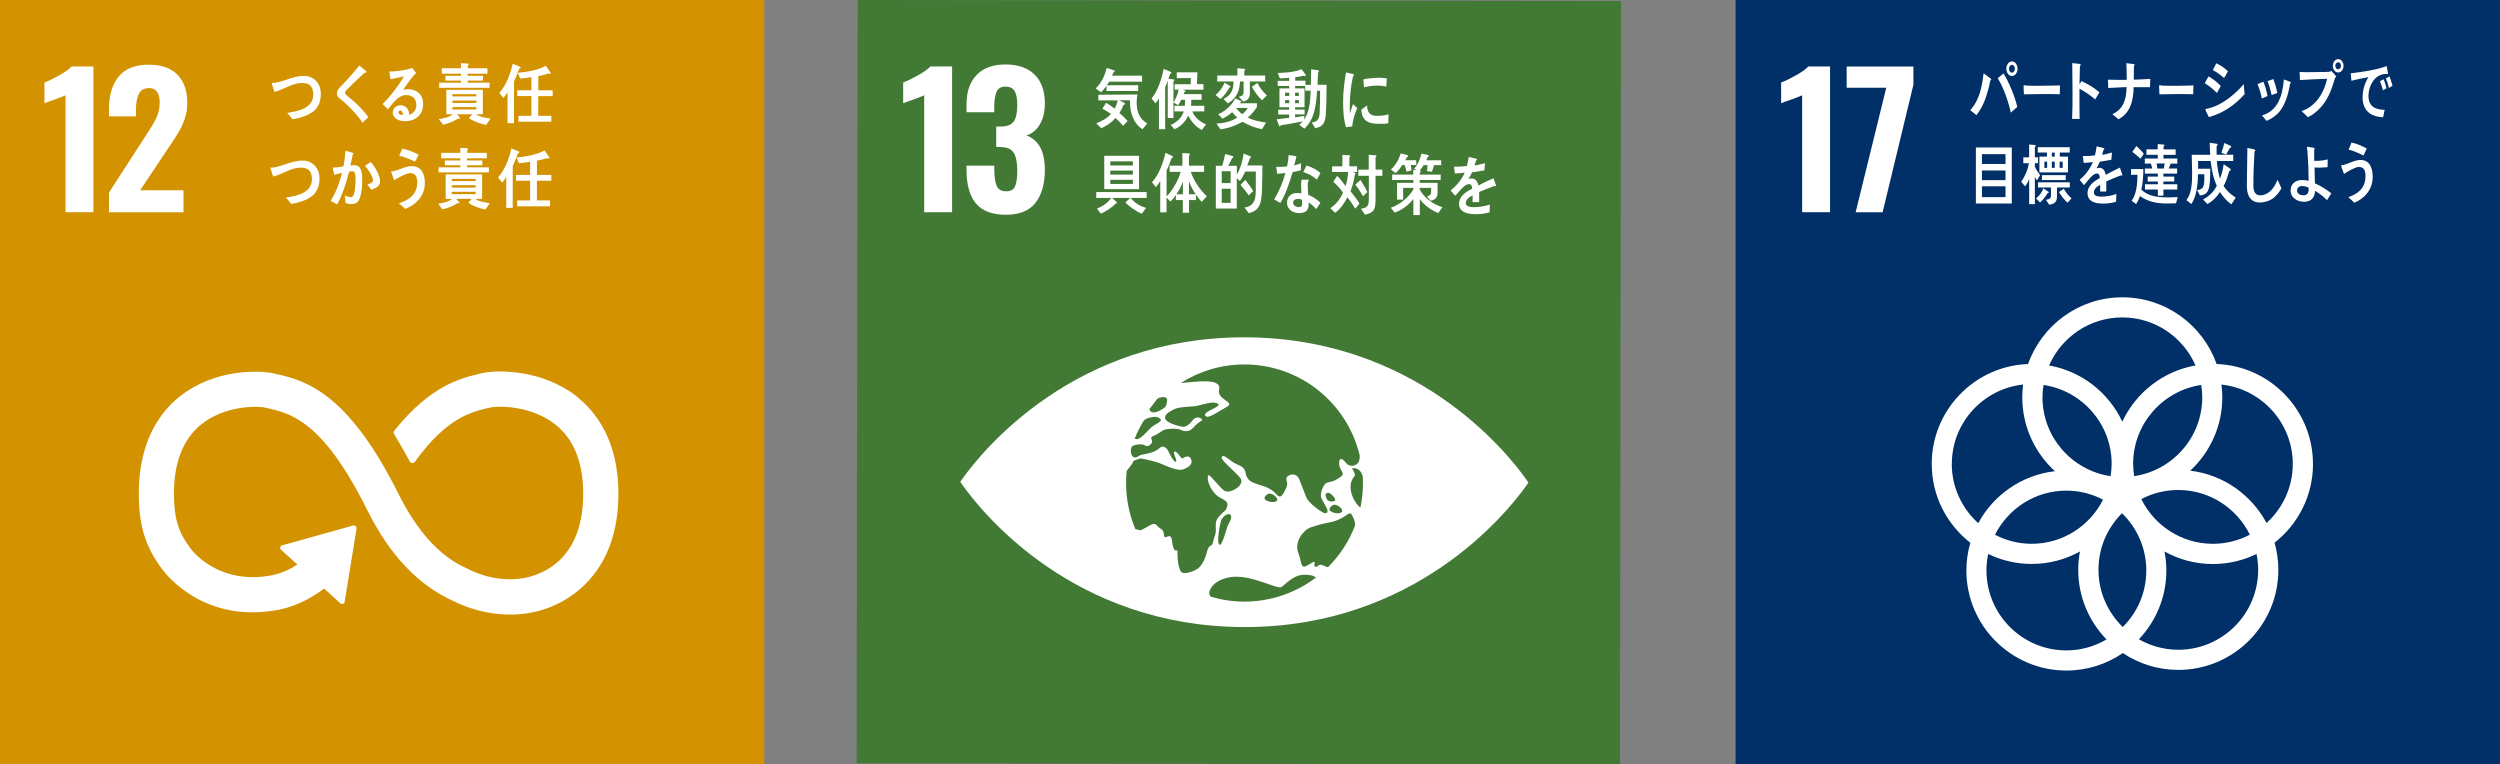
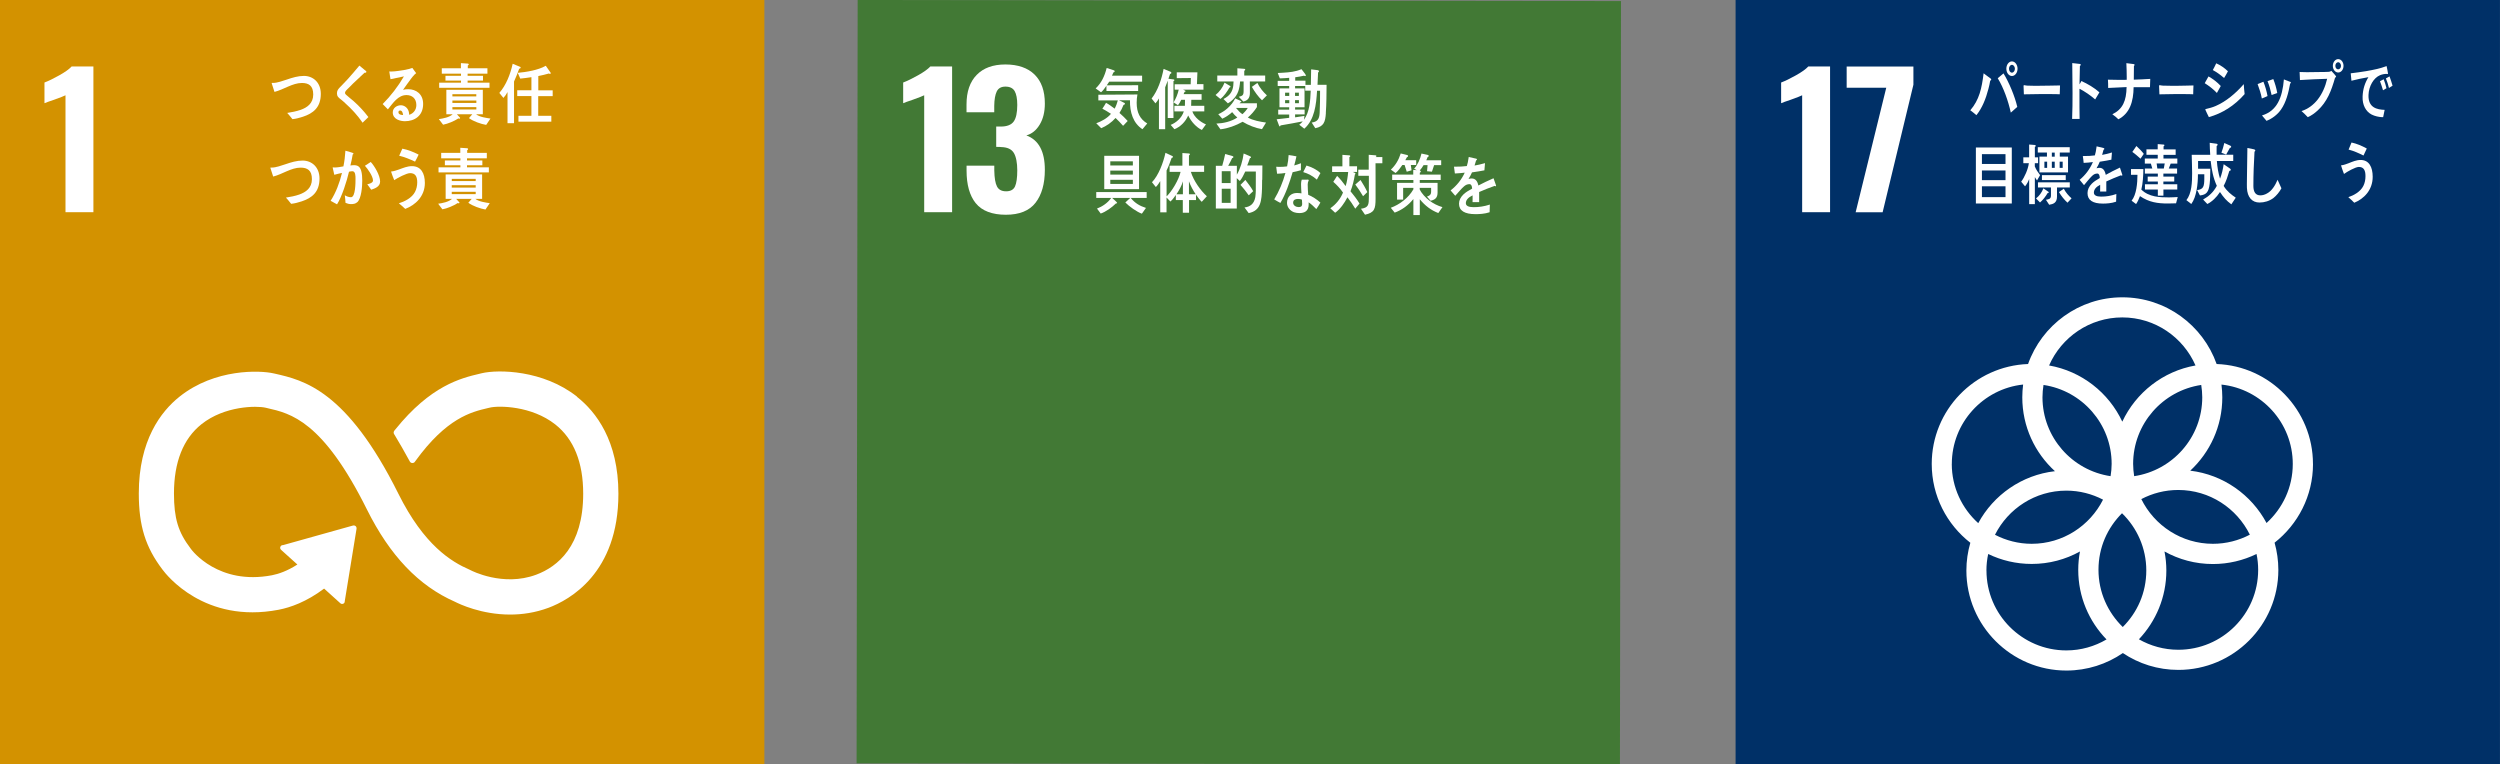
<svg xmlns="http://www.w3.org/2000/svg" id="_レイヤー_2" data-name="レイヤー 2" viewBox="0 0 537.47 164.33">
  <rect x="0" y="0" width="537.47" height="164.33" fill="#808080" stroke="none" />
  <defs>
    <style>
      .cls-1 {
        fill: #003067;
      }

      .cls-2 {
        fill: #fff;
      }

      .cls-3 {
        fill: #d39200;
      }

      .cls-4 {
        fill: #427935;
      }
    </style>
  </defs>
  <g id="_レイヤー_1-2" data-name="レイヤー 1">
    <g>
      <g>
        <rect class="cls-3" width="164.33" height="164.33" />
        <g>
          <path class="cls-2" d="m14.09,20.48c-.28.15-1.11.48-2.48.97-1.08.36-1.77.61-2.05.74v-4.45c.88-.33,1.94-.85,3.19-1.55,1.25-.7,2.13-1.33,2.65-1.9h4.68v31.33h-6v-25.14Z" />
-           <path class="cls-2" d="m23.42,41.41l7.58-11.72.46-.7c.98-1.47,1.7-2.7,2.17-3.69.46-.99.7-2.08.7-3.27,0-1.01-.19-1.77-.58-2.3-.39-.53-.94-.79-1.66-.79-1.08,0-1.83.41-2.24,1.24-.41.83-.62,1.96-.62,3.4v1.43h-5.8v-1.55c0-2.94.69-5.27,2.07-6.98,1.38-1.71,3.54-2.57,6.48-2.57,2.71,0,4.76.72,6.17,2.15,1.41,1.43,2.11,3.46,2.11,6.09,0,1.19-.18,2.31-.54,3.37-.36,1.06-.79,2-1.28,2.82-.49.83-1.25,2-2.28,3.52l-6.03,9.05h9.32v4.72h-16.02v-4.22Z" />
        </g>
        <path class="cls-2" d="m124.06,85.28c-7.29-5.76-16.95-5.88-20.49-5.04l-.41.1c-4.09.96-10.58,2.56-18.17,11.99-.04.05-.09.11-.13.16l-.1.12c-.07.11-.13.23-.13.37,0,.11.03.22.08.32l.18.29c.95,1.59,2.16,3.65,3.17,5.54.01.02.02.04.03.06.11.21.32.36.58.36.18,0,.33-.07.45-.18.05-.06.1-.13.14-.19,6.74-9.32,12.04-10.61,15.63-11.45l.43-.1c1.86-.45,8.94-.42,14.05,3.61,3.99,3.15,6.01,8.16,6.01,14.89,0,11.29-5.49,15.7-10.1,17.42-7.14,2.67-13.98-.9-14.03-.93l-.31-.15c-3.92-1.7-9.77-5.24-15.29-16.32-11.11-22.32-20.41-24.42-26.56-25.82l-.33-.07c-2.8-.64-12.53-1.08-20.17,5.02-4,3.19-8.75,9.38-8.75,20.8,0,6.96,1.43,11.55,5.1,16.38.81,1.1,9.04,11.68,24.95,8.63,2.55-.49,6-1.7,9.79-4.55l3.5,3.16c.23.21.59.19.8-.04.1-.11.14-.24.14-.38v-.05l2.53-15.54v-.17c0-.15-.06-.31-.19-.41-.11-.1-.24-.14-.37-.14h-.11s-.16.03-.16.03l-14.89,4.17-.27.04c-.11.02-.21.08-.28.17-.22.24-.2.6.04.81l.17.16,3.34,3.01c-2.15,1.39-4.03,2.03-5.46,2.31-11.51,2.2-17.2-5.34-17.41-5.64l-.08-.11c-2.68-3.51-3.58-6.5-3.58-11.83,0-6.75,1.99-11.76,5.91-14.89,4.98-3.97,11.85-4,13.79-3.55l.33.08c5.04,1.14,11.95,2.7,21.46,21.81,4.94,9.92,11.13,16.41,18.92,19.83.99.51,5.72,2.75,11.86,2.75,2.57,0,5.38-.39,8.26-1.46,4.51-1.69,15.02-7.44,15.02-24.51,0-11.41-4.83-17.62-8.88-20.82" />
        <g>
          <path class="cls-2" d="m65.11,25.1c-.73.24-1.48.44-2.24.52-.37-.45-.72-.93-1.12-1.34.96-.15,1.94-.34,2.88-.66,1.39-.49,2.71-1.39,2.71-3.3s-.98-2.48-2.44-2.48c-2.01,0-3.91,1.42-5.89,1.92-.06-.2-.6-1.78-.6-1.85,0-.14.18-.08.27-.08.97,0,2.07-.44,3-.73,1.19-.41,2.4-.78,3.66-.78,1.98,0,3.63,1.42,3.63,3.86,0,2.93-1.64,4.19-3.85,4.92Z" />
          <path class="cls-2" d="m77.95,26.38c-1.06-1.55-2.29-2.89-3.63-4.1-.34-.32-.69-.65-1.05-.92-.22-.17-.43-.31-.6-.54-.17-.23-.23-.48-.23-.76,0-.54.23-.85.55-1.2.58-.62,1.18-1.2,1.75-1.83.85-.96,1.7-1.92,2.52-2.93.35.29.7.58,1.05.87.13.1.29.21.4.34.04.04.06.07.06.13,0,.2-.27.22-.4.2-.8.76-1.62,1.5-2.43,2.28-.34.32-.65.68-.99,1-.16.16-.34.3-.48.47-.13.14-.29.35-.29.56,0,.2.1.31.22.42.51.48,1.08.89,1.59,1.34,1.16,1.03,2.24,2.18,3.21,3.46-.42.39-.83.82-1.25,1.21Z" />
          <path class="cls-2" d="m87.06,26.06c-1,0-2.62-.41-2.62-1.89,0-1.04.97-1.54,1.74-1.54.71,0,1.41.48,1.67,1.27.07.26.11.51.12.78.85-.25,1.54-1.02,1.54-2.09,0-1.45-.95-2.15-2.11-2.15-1.82,0-2.87,1.68-4.01,3.07-.37-.38-.75-.76-1.12-1.14,1.74-1.75,3.28-3.75,4.57-5.95-.97.22-1.93.41-2.89.61l-.26-1.67c.13.02.25.02.38.02.54,0,1.07-.07,1.6-.14.74-.1,1.48-.21,2.21-.4.25-.06.51-.16.76-.24.28.38.56.75.83,1.13-.12.1-.25.2-.36.31-.28.28-.54.63-.78.94-.58.76-1.12,1.55-1.68,2.33.36-.1.73-.13,1.11-.13,1.68,0,3.21,1.02,3.21,3.17,0,2.62-1.92,3.71-3.91,3.71Zm-1.02-2.3c-.23,0-.38.1-.38.38,0,.52.69.59,1,.59-.06-.41-.18-.97-.63-.97Z" />
          <path class="cls-2" d="m104.52,26.85c-1.1-.18-2.77-.76-3.7-1.46l.73-.83h-3.33l.71.78c0,.11-.08.18-.15.18-.08,0-.15-.03-.22-.07-.9.59-2.28,1.17-3.3,1.36l-.91-1.2c.89-.13,2.26-.38,2.97-1.04h-1.36v-5.27h7.84v5.27h-1.44c.7.58,2.22.79,3.08.92l-.92,1.37Zm-10.1-7.98v-1.1h4.69v-.44h-3.34v-1.03h3.34v-.46h-4.13v-1.17h4.11v-1.1l1.48.1c.09,0,.2.06.2.17,0,.12-.1.21-.2.24v.59h4.22v1.17h-4.26v.46h3.31v1.03h-3.31v.44h4.71v1.1h-10.83Zm7.98,1.38h-5.14v.48h5.14v-.48Zm.01,1.37h-5.15v.51h5.15v-.51Zm0,1.41h-5.15v.51h5.15v-.51Z" />
          <path class="cls-2" d="m111.62,14.78c-.34.93-.7,1.86-1.11,2.75v8.96h-1.4v-6.7c-.24.47-.53.89-.88,1.26l-.88-1.07c1.45-1.66,2.37-4,2.87-6.27l1.6.66c.06.03.12.09.12.17,0,.15-.23.22-.32.24Zm4.09,5.88v4.23h2.82v1.27h-7.07v-1.27h2.79v-4.23h-3.05v-1.25h3.05v-2.82c-.8.13-1.61.23-2.4.31l-.54-1.24c1.81-.16,4.42-.58,6.03-1.52l1.09,1.57c-.01.11-.12.17-.21.17-.07,0-.15-.04-.21-.08-.76.21-1.51.41-2.28.55v3.07h3.09v1.25h-3.1Z" />
          <path class="cls-2" d="m64.83,43.3c-.73.24-1.48.44-2.24.52-.37-.45-.72-.93-1.12-1.34.96-.15,1.94-.33,2.88-.66,1.39-.5,2.71-1.4,2.71-3.3s-.98-2.48-2.44-2.48c-2.01,0-3.91,1.42-5.89,1.92-.06-.2-.6-1.78-.6-1.85,0-.14.18-.08.27-.08.97,0,2.07-.44,3-.73,1.19-.41,2.4-.78,3.66-.78,1.98,0,3.63,1.43,3.63,3.86,0,2.93-1.64,4.19-3.85,4.92Z" />
          <path class="cls-2" d="m76.82,43.45c-.37.37-.89.43-1.36.43-.4,0-.81-.1-1.18-.27-.04-.55-.07-1.08-.15-1.62.42.24.86.41,1.33.41.98,0,.97-3.19.97-3.97,0-.58.01-1.62-.68-1.62-.24,0-.48.06-.72.11-.48,2.06-1.51,5.31-2.57,7.01-.47-.23-.91-.52-1.38-.76,1.12-1.73,1.94-3.9,2.44-5.99-.55.11-1.11.24-1.65.4-.05-.19-.35-1.48-.35-1.54,0-.04.03-.06.06-.06.11,0,.21.03.32.03.64,0,1.3-.12,1.93-.24.23-1.11.36-2.24.43-3.37.39.1.75.21,1.12.32.16.04.33.09.47.16.06.03.14.06.14.14,0,.1-.1.16-.16.18-.14.8-.3,1.61-.5,2.38.24-.03.48-.07.72-.07.82,0,1.32.27,1.6,1.2.19.63.23,1.46.23,2.14,0,1.25-.18,3.76-1.05,4.61Zm2.99-2.66c-.27-.41-.56-.79-.85-1.18.35-.06,1.23-.27,1.23-.8,0-.93-1.16-2.55-1.74-3.17.42-.27.84-.55,1.26-.82.82.9,2.01,2.89,2.01,4.21,0,1.13-1.19,1.51-1.93,1.76Z" />
          <path class="cls-2" d="m87.12,44.91c-.45-.41-.89-.83-1.37-1.2,1.21-.37,2.81-1.16,3.47-2.45.33-.62.48-1.36.48-2.07,0-1.26-.42-1.97-1.53-1.97-.79,0-2.7,1.03-3.42,1.51-.09-.21-.66-1.67-.66-1.79,0-.1.12-.09.17-.09.27,0,1.21-.29,1.5-.41.94-.34,1.81-.72,2.81-.72,1.93,0,2.77,1.52,2.77,3.62,0,2.89-2.06,4.75-4.22,5.57Zm2.11-10.16c-1.11-.52-2.23-.99-3.41-1.27.23-.51.45-1.02.68-1.52,1.21.24,2.38.7,3.5,1.28-.24.51-.49,1.02-.77,1.51Z" />
          <path class="cls-2" d="m104.38,45.05c-1.1-.19-2.77-.76-3.7-1.46l.73-.83h-3.33l.71.78c0,.11-.09.18-.16.18s-.14-.03-.22-.07c-.9.59-2.28,1.17-3.3,1.35l-.91-1.2c.89-.12,2.25-.38,2.97-1.04h-1.36v-5.27h7.84v5.27h-1.44c.7.58,2.22.79,3.08.92l-.92,1.37Zm-10.1-7.98v-1.1h4.7v-.44h-3.34v-1.03h3.34v-.46h-4.13v-1.17h4.11v-1.1l1.48.1c.09,0,.19.06.19.17,0,.13-.09.21-.19.24v.59h4.22v1.17h-4.26v.46h3.3v1.03h-3.3v.44h4.7v1.1h-10.83Zm7.99,1.38h-5.14v.48h5.14v-.48Zm0,1.37h-5.15v.51h5.15v-.51Zm0,1.41h-5.15v.51h5.15v-.51Z" />
-           <path class="cls-2" d="m111.34,32.98c-.34.93-.7,1.86-1.11,2.75v8.96h-1.4v-6.7c-.24.46-.53.89-.88,1.25l-.88-1.07c1.45-1.66,2.38-4,2.87-6.27l1.6.66c.06.03.12.08.12.17,0,.15-.23.22-.33.24Zm4.09,5.88v4.23h2.82v1.27h-7.07v-1.27h2.79v-4.23h-3.05v-1.25h3.05v-2.82c-.8.12-1.6.23-2.4.31l-.54-1.24c1.81-.15,4.42-.58,6.03-1.52l1.09,1.56c-.01.11-.12.17-.21.17-.07,0-.16-.04-.22-.08-.76.21-1.51.41-2.28.55v3.07h3.09v1.25h-3.1Z" />
        </g>
      </g>
      <g>
        <rect class="cls-4" x="184.27" y=".11" width="164.11" height="164.11" transform="translate(183.79 348.38) rotate(-89.92)" />
        <g>
          <path class="cls-2" d="m198.7,20.48c-.28.15-1.11.48-2.48.97-1.08.36-1.77.61-2.05.74v-4.45c.88-.33,1.94-.85,3.19-1.55,1.25-.7,2.13-1.33,2.65-1.9h4.68v31.33h-6v-25.14Z" />
          <path class="cls-2" d="m209.77,43.69c-1.32-1.65-1.97-3.98-1.97-7v-1.08h5.96v1.04c.03,1.6.22,2.75.58,3.44.36.7,1.02,1.04,1.97,1.04s1.59-.35,1.91-1.06c.32-.71.48-1.86.48-3.46s-.25-2.92-.74-3.73c-.49-.81-1.39-1.23-2.71-1.26-.08-.03-.44-.04-1.08-.04v-4.37h.97c1.34,0,2.27-.36,2.79-1.08.52-.72.77-1.91.77-3.56,0-1.34-.19-2.33-.56-2.98-.37-.64-1.04-.97-1.99-.97-.9,0-1.52.35-1.86,1.04-.34.7-.52,1.73-.54,3.09v1.39h-5.96v-1.7c0-2.73.73-4.85,2.19-6.34,1.46-1.5,3.51-2.24,6.17-2.24s4.8.72,6.27,2.17c1.47,1.44,2.21,3.52,2.21,6.23,0,1.81-.37,3.32-1.12,4.55-.75,1.23-1.7,1.99-2.86,2.3,2.66.98,3.98,3.44,3.98,7.39,0,3.02-.67,5.38-2.01,7.1-1.34,1.72-3.47,2.57-6.38,2.57s-5.15-.83-6.46-2.48Z" />
        </g>
-         <path class="cls-2" d="m328.12,103.06c-4.34-6.11-23.98-30.49-60.55-30.54-36.58-.05-56.28,24.28-60.64,30.38-.19.26-.35.49-.48.68.13.2.29.42.47.69,4.35,6.1,23.98,30.49,60.56,30.54,36.57.05,56.28-24.28,60.64-30.37.19-.26.35-.49.47-.68-.13-.19-.28-.42-.47-.68m-80.97-15.17c.33-.48,1.43-1.86,1.56-2.04.28-.36.84-.44,1.23-.5.39-.07.91.14.97.44.07.29-.15,1.42-.34,1.62-.54.56-1.93,1.34-2.7,1.22-.6-.09-.83-.55-.71-.73m-1.31,2.6c.06-.07.11-.13.13-.15.46-.52,1.38-.63,2.01-.73.63-.11,1.48.21,1.58.63.11.42-1.59,1.19-1.9,1.47-.88.81-2.26,2.46-3.07,2.64-.26.06-.48.02-.66-.07.53-1.32,1.17-2.59,1.9-3.79m13.65,28.1c-.5,1.95-1.08,2.65-1.57,3.26-.49.62-2.32,1.41-3.48,1.32-1.16-.09-1.32-3.18-1.31-4.77,0-.55-.78,1.08-1.18-2.23-.26-2.12-1.62.22-1.71-1.19-.1-1.41-.77-1.13-1.49-2.01-.71-.88-1.6.08-2.59.53-.99.44-.58.67-1.99.23-.04-.01-.05-.02-.09-.03-1.29-3.05-1.99-6.4-1.99-9.92,0-.86.05-1.71.13-2.54.05-.09.1-.17.16-.24,1.35-1.59,1.32-1.97,1.32-1.97l1.49-.51s2.38.37,4.17,1.05c1.48.56,3.8,1.81,5.15,1.26.98-.4,1.74-.94,1.65-1.75-.11-1.02-.91-1.27-1.89-.58-.36.25-1.12-1.54-1.72-1.45-.6.09.74,2.11.23,2.19-.51.09-1.53-2.11-1.71-2.46-.17-.35-.96-1.23-1.68-.56-1.5,1.43-3.94,1.34-4.44,1.7-1.49,1.11-1.88-.37-1.85-1.27.06-.21.12-.41.19-.62.49-.54,2.24-.71,2.84-.31.66.44,1.13-.11,1.39-.38.26-.26.17-.68,0-1.04-.17-.35.33-.61.67-.7.34-.09,1.48-.88,1.93-1.15.46-.26,2.81-.55,3.87-.02,1.05.53,2.02.1,2.54-.51.65-.77,1.48-1.36,1.85-1.54.37-.17-.91-1.37-1.96-.07-1.06,1.29-1.59,1.41-2.09,1.41-.5,0-3.44-.74-3.8-1.67-.36-.93.92-1.62,2.01-2.15,1.09-.52,4.06-.5,4.82-.68,1.54-.34,3.52-1.11,4.51-.43.99.67-4.15,1.83-2.47,2.75.6.33,3.32-1.56,4.25-2.04,2.19-1.13-2.12-1.51-1.56-3.8.64-2.6-5.29-1.6-8.25-1.38,3.97-2.53,8.67-4,13.73-4,12.02.02,22.08,8.36,24.75,19.56.02.55-.07.95-.13,1.18-.23.92-1.97,1.7-2.98.23-.26-.37-1.35-1.41-1.31.36.03,1.77,1.71,1.95.08,3.01-1.63,1.06-1.93.8-2.68,1.07-.75.26-1.48,2.08-1.3,3.06.18.97,2.5,3.63.78,3.52-.4-.03-3.45-2.11-3.95-3.45-.53-1.41-1.11-2.79-1.51-3.85-.41-1.06-1.49-1.33-2.4-.71-.91.62.25,1.24-.4,2.57-.65,1.32-1.12,2.51-2.07,1.41-2.48-2.85-6.1-1.45-6.66-4.62-.3-1.72-1.78-1.56-3.02-2.53-1.24-.97-1.93-1.5-2.14-.8-.19.61,3.89,3.85,4.18,4.68.43,1.23-1.22,2.31-2.44,2.6-1.21.29-1.74-.68-2.92-1.92-1.18-1.24-1.7-2.12-1.79-1.15-.12,1.4,1.12,3.46,2.33,4.23,1.03.65,2.18.95,1.85,2.01-.34,1.06,0,.46-1.16,1.6-1.16,1.15-1.38,1.52-1.3,3.1.08,1.59-.33,1.68-.58,3-.25,1.32-.82.18-1.32,2.12m27.34-10.12c.86-.07,2.14,1.12,1.64,1.58-.5.45-1.79.28-2.43-.22-.64-.5.41-1.32.79-1.35m-1.08-.78c-.27-.1-.52-.36-.72-.99-.21-.63.32-.98.83-.73.52.27,1.2,1.05,1.2,1.46,0,.42-1.03.37-1.31.26m-11.24-.06c-.5.45-1.79.28-2.44-.22-.64-.5.41-1.32.79-1.35.86-.08,2.14,1.12,1.64,1.58m-10.41,5.04c-.35.57-1.31,4.86-1.96,4.36-.65-.5.27-4.97.45-5.31,1.01-1.84,3.19-1.75,1.5.95m3.44,16.61c-2.49,0-4.89-.37-7.16-1.04-.33-.27-.51-.71-.31-1.25.79-2.05,3.14-2.86,4.99-3.03,4.13-.4,9.56,2.7,10.42,2.2.87-.5,2.62-2.76,5.18-2.67,1.75.07,1.74.36,2.32.59-4.29,3.26-9.64,5.2-15.45,5.2m17.98-7.39c-.26-.07-.52-.15-.8-.3-1.39-.71-1.22.42-1.91.17-.69-.26.77-1.84-1.28-.5-2.05,1.34-1.49-.21-2.38-2.48-.9-2.27,1.03-4.86,2.64-5.44,2.21-.8,3.59-.96,4.63-1.21,3.06-.76,3.71-2.58,4.26-1.47.1.21.21.4.3.59.18.33.38,1,.39,1.66-1.3,3.4-3.31,6.46-5.85,8.98m7-12.85c-.68-.19-3.54-4.15-1.27-6.75.38-.43-.76-1.69-.45-1.71,1.24-.09,1.89.67,2.22,1.78.02.49.04.98.04,1.48,0,1.78-.19,3.52-.54,5.2" />
        <g>
          <path class="cls-2" d="m238.46,17.57c-.17.25-.34.52-.52.77l6.75-.02v1.24h-6.82v-1.13c-.35.51-.7,1.03-1.16,1.41l-1.16-.83c1.22-1.14,1.94-2.66,2.37-4.4l1.51.49c.11.04.21.08.21.24,0,.12-.17.2-.26.22-.1.24-.21.48-.32.71h6.48v1.29h-7.08Zm7.17,10.22c-2.02-1.3-2.75-3.65-2.7-6.23h-2.35s1.07.52,1.07.52c.07.03.2.1.2.21,0,.17-.2.25-.31.27-.23.61-.53,1.19-.87,1.72.62.55,1.22,1.11,1.77,1.73l-.99,1.04c-.53-.58-1.04-1.17-1.62-1.69-.83.95-1.99,1.76-3.09,2.2l-1.06-1.06c1.06-.38,2.39-1.08,3.16-2.03-.6-.39-1.22-.78-1.85-1.11.29-.4.54-.83.79-1.26.65.35,1.24.8,1.85,1.26.3-.55.52-1.16.69-1.78h-4.19s0-1.21,0-1.21c2.8,0,5.6-.03,8.4-.06-.11.59-.16,1.19-.16,1.79,0,2.06.69,3.5,2.27,4.44l-1.03,1.24Z" />
          <path class="cls-2" d="m252.28,17.43v7.94h-1.23v-8.02c-.18.48-.35.96-.55,1.42v9.01h-1.34v-6.62c-.21.38-.47.75-.75,1.06l-.83-1.04c1.35-1.72,2.15-4.13,2.58-6.37l1.5.62c.08.04.17.11.17.24,0,.14-.16.22-.27.2l-.36,1.06,1.15.15c.07.01.13.07.13.15,0,.13-.11.19-.19.21Zm6.13,10.52c-1.19-.54-2.34-1.82-2.96-3.12-.6,1.38-1.7,2.45-2.96,2.95l-.81-.93c1.19-.48,2.38-1.48,2.83-2.9h-2.03v-1.21h2.26c.02-.31.02-.64.02-.94v-.34h-.81c-.19.42-.42.83-.7,1.17l-.94-.62c.5-.83.89-1.75,1.1-2.74h-.87v-1.16h3.44l.04-1.34-3.03.03v-1.25h4.44c-.02.85-.07,1.69-.1,2.54h1.4v1.18h-4.39l.47.22s.07.06.07.09c0,.13-.13.17-.21.17l-.21.48h3.87v1.23h-2.21c-.01.42-.01.86-.04,1.28h2.83v1.21h-2.57c.43,1.31,1.85,2.34,2.93,2.79l-.89,1.21Z" />
          <path class="cls-2" d="m264.33,18.81c-.48.83-1.22,1.95-1.97,2.46l-1.03-.85c.81-.65,1.53-1.59,1.93-2.65l1.21.72s.08.07.08.12c0,.11-.15.24-.23.2Zm6.98,8.96c-1.44-.25-2.87-.82-4.16-1.59-1.51.83-3.1,1.42-4.77,1.62l-.87-1.23c1.53-.06,3.16-.43,4.5-1.3-.4-.34-.78-.73-1.11-1.16-.65.59-1.35,1.06-2.12,1.41l-.87-.97c1.4-.58,2.92-1.88,3.64-3.4l1.21.55s.12.07.12.16c0,.11-.13.14-.21.14l-.18.2h3.73v.82c-.49.79-1.27,1.69-1.95,2.24,1.06.64,2.73.92,3.91,1.09l-.87,1.42Zm-2.61-10.25c0,.83.01,1.65.01,2.48,0,1.11-.52,1.63-1.41,1.83l-.98-1.02c.71-.2,1.04-.24,1.04-1.2v-2.1h-.76c-.1,1.59-.45,2.85-1.54,3.89-.32.33-.69.62-1.08.82l-.95-.93c.33-.18.67-.38.95-.62.95-.79,1.21-1.84,1.22-3.16h-3.5v-1.27h4.32v-1.56l1.5.12c.08,0,.19.06.19.17,0,.12-.12.21-.21.24v1.03h4.5v1.27h-3.31Zm-2.97,5.69c.41.51.86.99,1.36,1.34.42-.34.87-.86,1.16-1.34h-2.52Zm5.59-1.65c-.77-.69-1.65-1.92-2.18-2.88l1.18-.86c.51,1.05,1.23,1.93,2.05,2.68l-1.05,1.06Z" />
          <path class="cls-2" d="m285.05,24.28c-.12,1.99-.48,2.92-2.28,3.28l-.77-1.21c1.17-.18,1.64-.66,1.71-2.07.08-1.58.09-3.19.09-4.77h-.65c-.17,2.99-.54,6.23-2.74,8.16l-1.09-.86c.28-.21.53-.44.76-.72-1.58.34-3.19.58-4.78.87-.01.1-.07.21-.17.21-.06,0-.11-.07-.13-.12l-.53-1.41c.89-.11,1.8-.18,2.69-.31v-.71h-2.36v-1.05h2.36v-.51h-2.09v-4.06h2.09v-.51h-2.47v-1.11h2.47v-.65c-.68.05-1.34.11-2.01.12l-.45-1.16c.38,0,.76-.03,1.14-.06,1.34-.08,2.69-.2,3.96-.76.11.14.95,1.18.95,1.31,0,.12-.09.17-.17.17s-.16-.04-.23-.08c-.63.15-1.25.25-1.89.34v.73h2.2v.9h1.16c.04-1.12.05-2.21.06-3.33l1.41.17c.1.02.27.07.27.23,0,.13-.11.23-.19.28-.04.88-.06,1.76-.12,2.64h1.95c-.02,2.01-.02,4.03-.16,6.03Zm-7.88-4.36h-.89v.71h.89v-.71Zm.01,1.61h-.9v.66h.9v-.66Zm2.06-1.61h-.82v.71h.82v-.71Zm.01,1.61h-.83v.66h.83v-.66Zm1.36-2.02v-1.02h-2.18v.51h2.03v4.06h-2.03v.51h2.05v1.03h-2.05v.63c.68-.1,1.34-.2,2.01-.31l-.11.84c1.23-1.7,1.37-4.11,1.46-6.26h-1.18Z" />
          <path class="cls-2" d="m243.09,42.56c.98,1.17,1.96,1.71,3.28,2.14l-.88,1.24c-1.04-.35-2.74-1.56-3.56-2.41l1.05-.97h-3.88c.13.11,1.07.93,1.07,1.04,0,.13-.18.16-.26.14-.87.86-2.17,1.8-3.27,2.17l-.8-1.07c1.12-.42,2.3-1.2,3.05-2.28h-3.21v-1.27h10.84v1.27h-3.44Zm-5.69-1.9v-7.17h7.48v7.17h-7.48Zm6.15-5.98h-4.85v.89h4.85v-.89Zm0,2h-4.85v.85h4.85v-.85Zm0,1.97h-4.85v.89h4.85v-.89Z" />
          <path class="cls-2" d="m258.36,43.39c-.46-.44-.86-.99-1.23-1.52v1.14h-1.5v2.72h-1.34v-2.72h-1.5v-1.09c-.35.51-.73,1.03-1.17,1.41l-.83-.87v3.19h-1.35v-6.71c-.28.44-.59.93-.95,1.27l-.83-1.03c1.42-1.48,2.44-4.2,2.9-6.33l1.49.7c.06.03.12.1.12.18,0,.14-.18.21-.28.21-.32.92-.66,1.85-1.09,2.71v5.57c1.16-1.1,2.63-3.58,3.01-5.27h-2.36v-1.34h2.75v-2.71l1.42.1c.09,0,.19.05.19.17,0,.12-.12.21-.2.24v2.2h3.26v1.34h-2.85c.59,1.91,2.07,4,3.44,5.24l-1.1,1.2Zm-5.44-1.62h1.39v-2.78c-.25.93-.87,2-1.39,2.78Zm2.69-2.79v2.79h1.45c-.57-.85-1.09-1.8-1.45-2.79Z" />
          <path class="cls-2" d="m271.34,38.67c-.01.61,0,1.21-.02,1.8-.1,2.63-.2,4.83-2.87,5.34l-.9-1.21c1.23-.14,2.07-.78,2.33-2.23.07-.46.08-.92.1-1.38.01-.32,0-.63,0-.96,0-1.06.01-2.1.01-3.16h-2.27c-.34.72-.69,1.45-1.17,2.04l-.66-.61v6.53h-4.5v-9.18h1.37c.24-.83.46-1.68.64-2.54l1.56.44c.08.03.21.09.21.21,0,.14-.2.22-.28.24-.26.56-.54,1.12-.85,1.65h1.87v1.9c.74-1.25,1.27-3.04,1.46-4.55l1.41.61c.07.03.17.11.17.21,0,.13-.14.17-.23.17-.19.54-.37,1.09-.59,1.59h3.27l-.03,3.07Zm-6.77-1.86h-1.91v2.55h1.91v-2.55Zm0,3.77h-1.91v3.03h1.91v-3.03Zm3.89,1.41c-.55-.79-1.15-1.54-1.77-2.24l1.05-1.07c.59.78,1.21,1.55,1.68,2.42l-.95.89Z" />
          <path class="cls-2" d="m279.66,36.6c-.59.17-1.17.31-1.76.42-.63,2.17-1.5,4.73-2.63,6.61-.45-.22-.89-.49-1.33-.76,1.03-1.72,1.87-3.68,2.41-5.68-.59.1-1.19.14-1.79.16-.06-.49-.13-.99-.19-1.5.22.03.44.03.66.03.56,0,1.12-.03,1.68-.11.18-.79.28-1.62.33-2.44.57.08,1.12.16,1.68.28-.14.65-.29,1.31-.48,1.96.5-.11.97-.31,1.45-.48,0,.49-.01,1-.01,1.51Zm3.33,8.35c-.52-.52-1.05-1.06-1.65-1.45.01.16.01.31.01.46,0,1.45-.93,1.85-2.02,1.85-.39,0-.77-.06-1.14-.18-.74-.28-1.5-1.01-1.5-2,0-1.42.99-2.14,2.12-2.14.33,0,.66.03.99.08-.04-.66-.09-1.33-.09-1.99,0-.34.04-.63.15-.96h1.08c.07,0,.42-.05.42.12,0,.03,0,.04-.01.05-.14.26-.21.57-.21.86,0,.75.05,1.48.11,2.23.88.35,1.89,1,2.62,1.68-.28.48-.56.96-.88,1.39Zm-3.08-2.03c-.27-.12-.57-.15-.87-.15-.46,0-1.03.14-1.03.8s.7.95,1.17.95c.44,0,.77-.1.77-.71,0-.3-.03-.59-.05-.89Zm3.2-4.3c-.84-.77-1.89-1.32-2.93-1.62l.7-1.41c1.04.31,2.16.82,3,1.62l-.77,1.41Z" />
-           <path class="cls-2" d="m291.37,44.87c-.52-.86-1.08-1.69-1.69-2.46-.62,1.23-1.59,2.61-2.64,3.33l-1.04-.97c1.15-.78,2.16-1.96,2.73-3.37-.59-.86-1.34-1.65-2.09-2.31l.82-1.28c.68.66,1.28,1.42,1.84,2.2.3-.97.45-2,.54-3.03h-3.45v-1.22h2.21v-2.47l1.5.11c.08,0,.19.06.19.17s-.12.18-.19.21v1.97h1.65v1.22h-.9c.12.06.57.2.57.38,0,.09-.07.13-.13.14-.2,1.23-.49,2.49-.95,3.63.69.83,1.36,1.69,1.94,2.64l-.91,1.1Zm1.67-2.69c-.52-.88-1.06-1.72-1.67-2.51l1.13-.97c.53.83,1.04,1.69,1.46,2.6l-.93.89Zm2.69-4.38v4.88c0,2.28-.25,3.03-2.27,3.48l-.87-1.28c1.64-.24,1.7-.83,1.7-2.61v-4.47h-2.27v-1.33h2.24v-3.19l1.47.11c.07,0,.19.07.19.17,0,.11-.12.18-.19.21v2.69h1.46v1.33h-1.47Z" />
+           <path class="cls-2" d="m291.37,44.87c-.52-.86-1.08-1.69-1.69-2.46-.62,1.23-1.59,2.61-2.64,3.33l-1.04-.97c1.15-.78,2.16-1.96,2.73-3.37-.59-.86-1.34-1.65-2.09-2.31l.82-1.28c.68.66,1.28,1.42,1.84,2.2.3-.97.45-2,.54-3.03h-3.45v-1.22h2.21v-2.47l1.5.11c.08,0,.19.06.19.17s-.12.18-.19.21v1.97h1.65v1.22h-.9c.12.06.57.2.57.38,0,.09-.07.13-.13.14-.2,1.23-.49,2.49-.95,3.63.69.83,1.36,1.69,1.94,2.64l-.91,1.1Zm1.67-2.69c-.52-.88-1.06-1.72-1.67-2.51l1.13-.97c.53.83,1.04,1.69,1.46,2.6l-.93.89Zm2.69-4.38v4.88c0,2.28-.25,3.03-2.27,3.48l-.87-1.28c1.64-.24,1.7-.83,1.7-2.61v-4.47h-2.27v-1.33h2.24v-3.19l1.47.11c.07,0,.19.07.19.17,0,.11-.12.18-.19.21h1.46v1.33h-1.47Z" />
          <path class="cls-2" d="m309.21,45.8c-1.57-.61-2.82-1.56-3.97-2.96v3.4h-1.38v-3.45c-1.09,1.35-2.5,2.38-4.02,2.92l-.84-1.04c1.83-.66,3.79-2.08,4.86-3.97v-.31h-2.2v2.52h-1.31v-3.59h3.51v-.62h-4.56v-1.16h4.53v-1.03l.77.08-.58-.32c.75-.79,1.32-2.13,1.58-3.26l1.26.27c.12.03.3.06.3.25,0,.13-.16.21-.24.24-.08.23-.18.45-.28.68h3.2v1.05h-1.52c-.16.47-.3.95-.47,1.41l-1.05-.1.11-1.31h-.86c-.24.41-.5.8-.82,1.14.1.03.23.1.23.24,0,.11-.14.21-.22.26v.39h4.49v1.16h-4.5v.62h3.83v2.06c0,1.21-.57,1.57-1.5,1.79l-.78-.9c1.05-.35.89-.76.89-1.87h-2.45v.32c.41.9,1.3,1.82,2.03,2.37.88.68,1.85,1.16,2.86,1.45l-.9,1.28Zm-5.9-10.33c.05.38.11.76.16,1.14-.35.1-.69.21-1.04.31-.17-.48-.3-.97-.46-1.45h-.48c-.44.61-.89,1.3-1.46,1.73l-1.01-.73c1.01-.96,1.67-2.06,2.12-3.48l1.39.34c.08.03.19.08.19.21,0,.15-.16.24-.26.28-.1.21-.21.42-.33.62h2.34v1.03h-1.16Z" />
          <path class="cls-2" d="m321.52,40.03c-.06,0-.12-.03-.18-.07-.87.29-2.54.96-3.34,1.32v2.17h-1.42c.01-.21.01-.42.01-.66v-.79c-.96.45-1.45,1.03-1.45,1.68,0,.56.55.86,1.65.86,1.2,0,2.28-.16,3.51-.56l-.05,1.65c-1.06.36-2.23.41-3.03.41-2.37,0-3.55-.75-3.55-2.25,0-.73.34-1.41.99-2.03.41-.38,1.03-.79,1.83-1.21-.03-.63-.22-.96-.57-.96-.45,0-.86.17-1.24.54-.24.22-.56.52-.93.96-.45.49-.72.83-.89,1-.22-.25-.55-.63-1-1.15,1.35-1.06,2.37-2.34,3.04-3.82-.64.08-1.35.14-2.12.18-.05-.54-.12-1.03-.19-1.46,1.13,0,2.06-.04,2.76-.14.15-.41.28-1.06.41-1.95l1.63.37c.1.03.14.09.14.17s-.06.16-.19.21c-.06.24-.17.61-.33,1.09.55-.07,1.37-.28,2.25-.52l-.13,1.55c-.67.14-1.56.28-2.67.44-.17.42-.45.94-.75,1.41.29-.08.53-.1.69-.1.73,0,1.22.49,1.43,1.51.96-.51,2.06-1.03,3.26-1.56l.55,1.58c0,.11-.05.17-.14.17Z" />
-           <path class="cls-2" d="m290.71,27.18c-.44.04-.88.1-1.33.16-.55-1.76-.63-3.67-.63-5.54,0-2.09.27-4.19.63-6.23l1.06.25c.16.04.37.06.52.13.08.03.14.07.14.19s-.11.19-.2.19c-.49,2.04-.71,4.35-.71,6.47,0,.53.02,1.05.02,1.58.22-.66.43-1.34.66-2,.31.28.61.57.91.85-.54,1.31-.93,2.48-1.08,3.96Zm7.76-.69c-.67.15-1.55.15-2.23.12-1.74-.05-3.37-.34-3.58-3.01.41-.31.82-.64,1.25-.93,0,1.52.71,2.2,1.85,2.23.9.03,1.89-.03,2.75-.33,0,.64-.02,1.27-.03,1.92Zm-.44-7.88c-.94-.2-1.87-.26-2.83-.18-.66.05-1.31.19-1.95.34-.05-.53-.09-1.18-.15-1.7.91-.25,1.84-.25,2.77-.33.77-.07,1.54,0,2.3.11-.04.58-.08,1.17-.14,1.76Z" />
        </g>
      </g>
      <g>
        <rect class="cls-1" x="373.13" width="164.33" height="164.33" />
        <g>
          <path class="cls-2" d="m387.45,20.48c-.28.15-1.11.48-2.48.97-1.08.36-1.77.61-2.05.74v-4.45c.88-.33,1.94-.85,3.19-1.55,1.25-.7,2.13-1.33,2.65-1.9h4.68v31.33h-6v-25.14Z" />
          <path class="cls-2" d="m405.52,18.86h-8.51v-4.56h14.35v3.91l-6.62,27.43h-5.8l6.58-26.77Z" />
        </g>
        <path class="cls-2" d="m497.26,99.74c0-11.59-9.22-21.07-20.71-21.48-2.96-8.35-10.93-14.34-20.27-14.34s-17.31,6-20.27,14.34c-11.49.42-20.71,9.89-20.71,21.48,0,6.88,3.25,13.01,8.3,16.95-.55,1.9-.85,3.9-.85,5.97,0,11.85,9.65,21.5,21.5,21.5,4.5,0,8.68-1.39,12.14-3.76,3.42,2.29,7.52,3.62,11.93,3.62,11.86,0,21.5-9.65,21.5-21.5,0-2.03-.29-3.99-.81-5.85,5.02-3.94,8.26-10.06,8.26-16.93m-23.81-14.33c0,8.61-6.37,15.73-14.64,16.96-.13-.86-.22-1.74-.22-2.64,0-8.61,6.37-15.74,14.64-16.97.13.86.22,1.74.22,2.64m-17.09,49.4c-3.21-3.12-5.22-7.48-5.22-12.3s1.94-9.05,5.06-12.16c3.21,3.12,5.22,7.48,5.22,12.3s-1.94,9.05-5.06,12.16m-17.03-52.04c8.27,1.23,14.64,8.36,14.64,16.97,0,.9-.09,1.78-.23,2.64-8.27-1.23-14.64-8.36-14.64-16.96,0-.9.09-1.78.22-2.64m12.8,24.65c-2.83,5.62-8.63,9.49-15.34,9.49-2.84,0-5.52-.71-7.89-1.94,2.83-5.62,8.63-9.49,15.34-9.49,2.85,0,5.52.71,7.89,1.94m8.23-.12c2.38-1.25,5.08-1.96,7.94-1.96,6.75,0,12.59,3.93,15.39,9.61-2.38,1.25-5.08,1.96-7.94,1.96-6.75,0-12.59-3.93-15.39-9.61m-4.09-39.06c7.04,0,13.09,4.26,15.74,10.33-6.99,1.23-12.82,5.84-15.74,12.08-2.92-6.24-8.75-10.85-15.74-12.08,2.65-6.07,8.71-10.33,15.74-10.33m-36.65,31.5c0-8.85,6.73-16.15,15.33-17.07-.11.9-.18,1.82-.18,2.75,0,6.29,2.71,11.95,7.02,15.88-7.13.81-13.22,5.12-16.49,11.17-3.48-3.14-5.69-7.68-5.69-12.73m7.45,22.92c0-1.22.13-2.41.38-3.56,2.83,1.37,6,2.14,9.35,2.14,3.77,0,7.3-.97,10.38-2.68-.24,1.28-.37,2.6-.37,3.96,0,5.81,2.32,11.08,6.08,14.95-2.54,1.49-5.49,2.36-8.64,2.36-9.47,0-17.17-7.7-17.17-17.17m58.41-.14c0,9.47-7.7,17.17-17.17,17.17-3.08,0-5.97-.83-8.47-2.25,3.65-3.86,5.9-9.06,5.9-14.77,0-1.41-.14-2.78-.4-4.11,3.09,1.72,6.64,2.7,10.41,2.7,3.36,0,6.54-.78,9.38-2.16.23,1.11.35,2.26.35,3.43m-14.6-21.34c4.23-3.93,6.89-9.54,6.89-15.76,0-.93-.07-1.85-.18-2.75,8.61.92,15.33,8.22,15.33,17.07,0,5.03-2.18,9.54-5.64,12.69-3.24-6.06-9.29-10.4-16.4-11.25" />
        <g>
          <path class="cls-2" d="m427.87,17.35c-.1.61-.23,1.2-.39,1.78-.54,2.09-1.34,4.11-2.58,5.63-.41-.39-.88-.71-1.31-1.05,1.93-2.24,2.47-4.73,2.86-7.95l1.57,1.17s.07.11.07.17c0,.13-.12.21-.21.24Zm4.43,6.86c-.55-2.51-1.55-5.34-2.81-7.39l1.24-1.04c1.16,1.88,2.43,4.89,2.96,7.2l-1.39,1.23Zm.24-7.87c-.66,0-1.2-.7-1.2-1.57s.54-1.57,1.2-1.57,1.21.71,1.21,1.57-.54,1.57-1.21,1.57Zm0-2.4c-.35,0-.63.38-.63.84s.28.84.63.84.64-.39.64-.84-.29-.84-.64-.84Z" />
          <path class="cls-2" d="m442.82,20.27c-.65-.04-1.17-.04-1.71-.04-.61-.02-4.54,0-6,.05-.02-.58-.06-1.32-.07-1.75-.01-.22.08-.23.15-.22.2.06.57.09.67.1.7.04,1.76.03,2.57.03,1.67,0,2.58-.05,4.45-.07-.03.58-.05,1.32-.06,1.89Z" />
          <path class="cls-2" d="m450.44,21.38c-1.06-.91-2.18-1.69-3.38-2.3,0,.24,0,.46,0,.68v3.24c0,.85.02,1.72.03,2.57h-1.61c.08-1.85.09-3.71.09-5.56,0-2.15-.02-4.31-.06-6.45l1.66.19c.08.02.16.06.16.17,0,.13-.1.22-.18.26-.03,1.32-.06,2.63-.08,3.95.15-.23.29-.46.4-.71,1.37.62,2.69,1.39,3.88,2.43-.31.51-.61,1.02-.91,1.52Z" />
          <path class="cls-2" d="m462.22,18.75c-.57,0-1.13-.01-1.69-.01h-1.83c-.03,3.15-.84,5.63-3.27,6.91-.4-.42-.85-.75-1.3-1.08,2.25-1.1,3.01-2.91,3.06-5.85-1.32.06-2.65.12-3.96.19,0-.59-.01-1.19-.05-1.78.74.03,1.47.04,2.2.04h1.41c.15,0,.29,0,.43-.02,0-.2,0-.4,0-.62,0-.98-.03-1.97-.08-2.95l1.6.2c.07.02.17.06.17.17,0,.1-.08.19-.14.23l-.03,2.95c1.18-.04,2.35-.09,3.54-.17,0,.59-.05,1.19-.06,1.78Z" />
          <path class="cls-2" d="m471.52,20.27c-.66-.04-1.18-.04-1.7-.04-.61-.02-4.1,0-5.57.05-.02-.58-.05-1.32-.07-1.75-.01-.22.08-.23.15-.22.2.06.57.09.67.1.7.04,2.5.03,3.3.03,1.67,0,1.41-.05,3.27-.07-.04.58-.04,1.32-.06,1.89Z" />
          <path class="cls-2" d="m476.6,19.98c-.8-.85-1.69-1.51-2.61-2.1.28-.48.54-.97.81-1.45.94.52,1.86,1.22,2.64,2.06l-.83,1.49Zm-1.72,5.2c-.08-.17-.77-1.55-.77-1.62,0-.1.11-.11.16-.13.71-.17,1.41-.35,2.09-.65,2.21-.96,4.3-2.71,6.02-4.69.04.72.11,1.44.19,2.14-2.21,2.52-4.79,4.13-7.69,4.95Zm3.27-8.4c-.76-.69-1.56-1.25-2.42-1.72.26-.46.5-.96.73-1.45.9.39,1.77.99,2.52,1.71-.26.51-.54.99-.84,1.47Z" />
          <path class="cls-2" d="m486.27,21.18c-.2-1.09-.54-2.1-.91-3.1l1.25-.51c.39.98.69,2.03.88,3.08-.4.2-.82.36-1.21.52Zm6.08-3.21c-.36,2-.87,4.03-1.97,5.6-.8,1.13-1.96,1.97-3.11,2.41-.31-.39-.65-.76-.97-1.16,3.22-.97,4.37-3.79,4.71-7.75l1.42.55s.08.06.08.13c0,.11-.09.2-.16.22Zm-3.98,2.46c-.22-1.03-.49-2.04-.88-2.99.41-.14.82-.28,1.24-.44.38.96.67,1.95.85,2.99-.4.13-.81.28-1.2.44Z" />
          <path class="cls-2" d="m502.01,16.71c-.81,2.87-1.73,5.19-3.73,7.03-.64.59-1.38,1.13-2.14,1.45-.42-.46-.88-.9-1.34-1.31,2.77-.89,4.72-3.49,5.51-6.94-1.95.03-3.9.17-5.85.27-.03-.58-.06-1.15-.07-1.73.52.01,1.05.04,1.57.04,1.03,0,2.05-.03,3.08-.04.53-.01,1.06,0,1.59-.04.26-.03.34-.03.58-.21.13.14,1.03,1.11,1.03,1.22s-.16.2-.21.26Zm.67-1.12c-.63,0-1.15-.65-1.15-1.43s.51-1.45,1.15-1.45,1.15.65,1.15,1.45-.52,1.43-1.15,1.43Zm0-2.21c-.33,0-.61.34-.61.78s.28.75.61.75.61-.34.61-.75-.28-.78-.61-.78Z" />
          <path class="cls-2" d="m513.26,15.92s-.09-.03-.14-.03c-.45-.02-1.01.1-1.45.28-1.36.57-2.4,2.34-2.47,4.23-.11,2.77,1.83,3.16,3.47,3.22-.09.52-.2,1.05-.32,1.57-.07,0-.15,0-.23,0-.71-.03-1.57-.22-2.24-.56-1.25-.65-2.02-2.04-1.95-3.86.06-1.62.48-2.91,1.25-4.18-1.23.21-2.44.46-3.65.77-.04-.54-.11-1.06-.15-1.6,1.11-.13,2.2-.28,3.29-.46,1.48-.26,2.97-.54,4.42-1.09.05.23.31,1.45.3,1.59,0,.11-.06.13-.14.13Zm-.94,3.49c-.2-.66-.41-1.33-.65-1.95l.79-.42c.25.62.44,1.26.6,1.93l-.74.44Zm1.28-.49c-.17-.71-.39-1.41-.66-2.06l.78-.44c.24.66.46,1.33.65,2l-.78.5Z" />
          <path class="cls-2" d="m424.79,43.75v-12.04h7.72v12.04h-7.72Zm6.37-10.61h-5.07v2.11h5.07v-2.11Zm0,3.51h-5.07v2.08h5.07v-2.08Zm0,3.4h-5.07v2.33h5.07v-2.33Z" />
          <path class="cls-2" d="m437.93,38.78c-.16-.24-.33-.45-.46-.71v5.82h-1.22v-5.41c-.19.55-.54,1.17-.89,1.58l-.83-1c.73-.96,1.48-2.66,1.65-3.97h-1.19v-1.27h1.25v-2.75l1.23.1c.08,0,.19.06.19.19,0,.11-.11.2-.19.22v2.24h.69v1.27h-.7v.69c.28.71.72,1.3,1.14,1.87-.22.38-.44.76-.66,1.13Zm2.29,2.72c-.47.78-.99,1.47-1.64,2.03l-.86-.87c.66-.51,1.26-1.28,1.58-2.17l1.11.76s.04.07.04.11c0,.15-.15.17-.24.14Zm2.61-8.7v.87h1.77v3.4h-6.15v-3.4h1.62v-.87h-1.97v-1.16h6.87v1.16h-2.13Zm-.6,7.5c0,.65,0,1.31,0,1.96,0,1.34-.78,1.62-1.68,1.76l-.7-1.07c.47-.1,1.08-.1,1.08-.89v-1.76h-2.79v-1.1h6.84v1.1h-2.76Zm-3.24-1.59v-1.06h5.12v1.06h-5.12Zm1.12-3.96h-.59v1.34h.59v-1.34Zm1.63-1.94h-.62v.87h.62v-.87Zm0,1.94h-.62v1.34h.62v-1.34Zm2.75,8.83c-.69-.63-1.33-1.42-1.84-2.29l1.04-.72c.45.85,1.01,1.49,1.67,2.07l-.87.93Zm-1.04-8.83h-.65v1.34h.65v-1.34Z" />
          <path class="cls-2" d="m456.13,37.76c-.05,0-.11-.03-.17-.07-.82.3-2.38.96-3.13,1.32v2.17h-1.33c.01-.21.01-.42.01-.66v-.79c-.9.45-1.35,1.03-1.35,1.68,0,.56.52.86,1.55.86,1.12,0,2.13-.16,3.28-.56l-.05,1.65c-.99.35-2.09.41-2.83.41-2.21,0-3.32-.74-3.32-2.26,0-.73.32-1.41.93-2.03.38-.38.96-.79,1.71-1.21-.02-.63-.2-.96-.53-.96-.42,0-.8.17-1.16.54-.22.23-.52.52-.87.96-.42.49-.67.83-.83,1-.2-.25-.52-.63-.94-1.15,1.27-1.06,2.21-2.34,2.85-3.82-.6.09-1.27.14-1.99.18-.04-.54-.11-1.03-.18-1.47,1.06,0,1.93-.04,2.59-.14.14-.41.26-1.06.38-1.95l1.52.37c.09.03.14.09.14.17s-.05.16-.18.21c-.06.24-.16.61-.3,1.09.52-.07,1.29-.28,2.11-.52l-.12,1.55c-.62.14-1.46.28-2.5.44-.16.42-.41.94-.7,1.41.27-.08.5-.1.65-.1.69,0,1.14.49,1.34,1.51.9-.51,1.93-1.03,3.05-1.56l.52,1.58c0,.11-.04.17-.13.17Z" />
          <path class="cls-2" d="m467.82,43.71c-.58.01-1.17.04-1.75.04-2.19,0-4.04-.25-6-1.59-.23.58-.49,1.23-.84,1.71l-.96-.72c1.06-1.32,1.25-3.78,1.26-5.57h-1.39v-1.23h2.66c-.01,1.32-.12,3.16-.44,4.41,1.62,1.6,3.96,1.68,5.93,1.68.63,0,1.27-.05,1.9-.08l-.36,1.34Zm-7.64-9.59c-.57-.51-1.14-1.04-1.76-1.45l.88-1.28c.47.43,1.2,1.15,1.59,1.69l-.71,1.04Zm6.49,1.05c-.14.34-.28.7-.41,1.06h1.79v1.09h-2.95v.65h2.34v1.06h-2.34v.59h2.99v1.12h-2.98v1.32h-1.2v-1.32h-2.77v-1.12h2.77v-.59h-2.18v-1.06h2.18v-.65h-2.79v-1.09h1.6c-.1-.36-.19-.72-.31-1.06h-1.3v-1.09h2.78v-.8h-2.43v-1.17h2.42v-1.13l1.23.1c.1,0,.21,0,.21.17,0,.11-.11.16-.18.21v.66h2.6v1.17h-2.62v.8h2.98v1.09h-1.44Zm-3.02-.03c.04.37.11.73.15,1.1h1.39c.07-.37.14-.73.2-1.1h-1.74Z" />
          <path class="cls-2" d="m479.74,43.95c-1.03-.74-1.71-1.51-2.47-2.67-.73,1.12-1.65,2.04-2.72,2.58l-.91-.96c1.2-.69,2.2-1.53,2.95-2.95-.76-1.64-1.12-3.46-1.32-5.34h-2.71v.07c0,.54,0,1.06,0,1.6h2.63c-.02,1.09-.02,2.19-.14,3.26-.21,1.77-.72,2.34-2.09,2.48l-.61-1.15c1.35-.17,1.53-.75,1.55-2.41v-.99s-1.37,0-1.37,0c0,2.05-.29,4.86-1.43,6.39l-1.05-.83c1.15-1.45,1.23-3.86,1.23-5.82,0-1.31-.07-2.63-.09-3.93h3.98c-.07-.86-.09-1.73-.11-2.58l1.47.2c.08.01.23.06.23.2,0,.13-.12.26-.21.3-.01.35-.01.68-.01,1.03,0,.28,0,.57.01.84h3.57v1.35h-3.52c.09,1.31.31,2.58.68,3.8.37-.91.64-2.1.78-3.12l1.39.96c.07.04.14.16.14.26,0,.16-.22.22-.31.23-.33,1.12-.69,2.23-1.22,3.22.67,1.13,1.64,1.88,2.6,2.53l-.94,1.42Zm-.34-12.16c-.27.48-.53.97-.8,1.44l-1.02-.39c.24-.68.46-1.38.62-2.1l1.3.58c.08.04.18.12.18.25,0,.14-.18.22-.27.23Z" />
          <path class="cls-2" d="m488.75,42.58c-.89.66-1.95.96-2.99.96-1.6,0-2.61-1.14-2.7-3.14-.02-.27-.01-.54-.01-.81,0-.76.01-1.52.03-2.3.03-1.82.06-3.65.08-5.47.35.06.71.13,1.06.21.15.03.3.04.44.1.09.04.2.1.2.23,0,.11-.09.2-.17.24-.14,2.45-.24,4.93-.24,7.38,0,1.26.45,2.02,1.5,2.02.48,0,.98-.15,1.43-.41,1.04-.55,1.76-1.73,2.27-2.94l.83,1.83c-.41.78-1.1,1.62-1.74,2.1Z" />
-           <path class="cls-2" d="m500.28,43.03c-.79-.79-1.65-1.46-2.56-2-.13,1.8-1.12,2.35-2.44,2.35-1.12,0-2.83-.71-2.83-2.4s1.32-2.28,2.47-2.28c.47,0,.95.06,1.41.18,0-1.97-.08-3.96-.23-5.92-.04-.48-.07-.96-.15-1.42l1.5.24c.07.01.19.09.19.2,0,.08-.07.15-.12.2v.54c0,.62-.01,1.24.01,1.86h.14c.52,0,1.04-.01,1.56-.08.41-.06.8-.15,1.2-.22,0,.55-.02,1.1-.03,1.66-.63.05-1.28.1-1.91.1-.29,0-.59-.01-.89-.03.03,1.12.05,2.26.08,3.4,1.24.55,2.4,1.29,3.53,2.14l-.93,1.49Zm-3.94-2.67c-.45-.24-1.01-.37-1.49-.37-.39,0-1.01.31-1.01.89,0,.87.79,1.1,1.34,1.1.68,0,1.15-.31,1.15-1.22v-.4Z" />
          <path class="cls-2" d="m506.14,43.59c-.42-.41-.83-.83-1.28-1.2,1.13-.37,2.63-1.16,3.25-2.46.31-.62.44-1.35.44-2.07,0-1.26-.38-1.97-1.43-1.97-.73,0-2.53,1.03-3.19,1.51-.08-.21-.62-1.66-.62-1.79,0-.1.11-.09.16-.09.25,0,1.13-.29,1.4-.41.88-.34,1.69-.72,2.63-.72,1.81,0,2.6,1.52,2.6,3.62,0,2.89-1.93,4.75-3.95,5.57Zm1.97-10.16c-1.04-.52-2.09-.99-3.19-1.27.21-.51.42-1.02.63-1.52,1.13.24,2.22.71,3.28,1.29-.23.51-.46,1.02-.71,1.51Z" />
        </g>
      </g>
    </g>
  </g>
</svg>